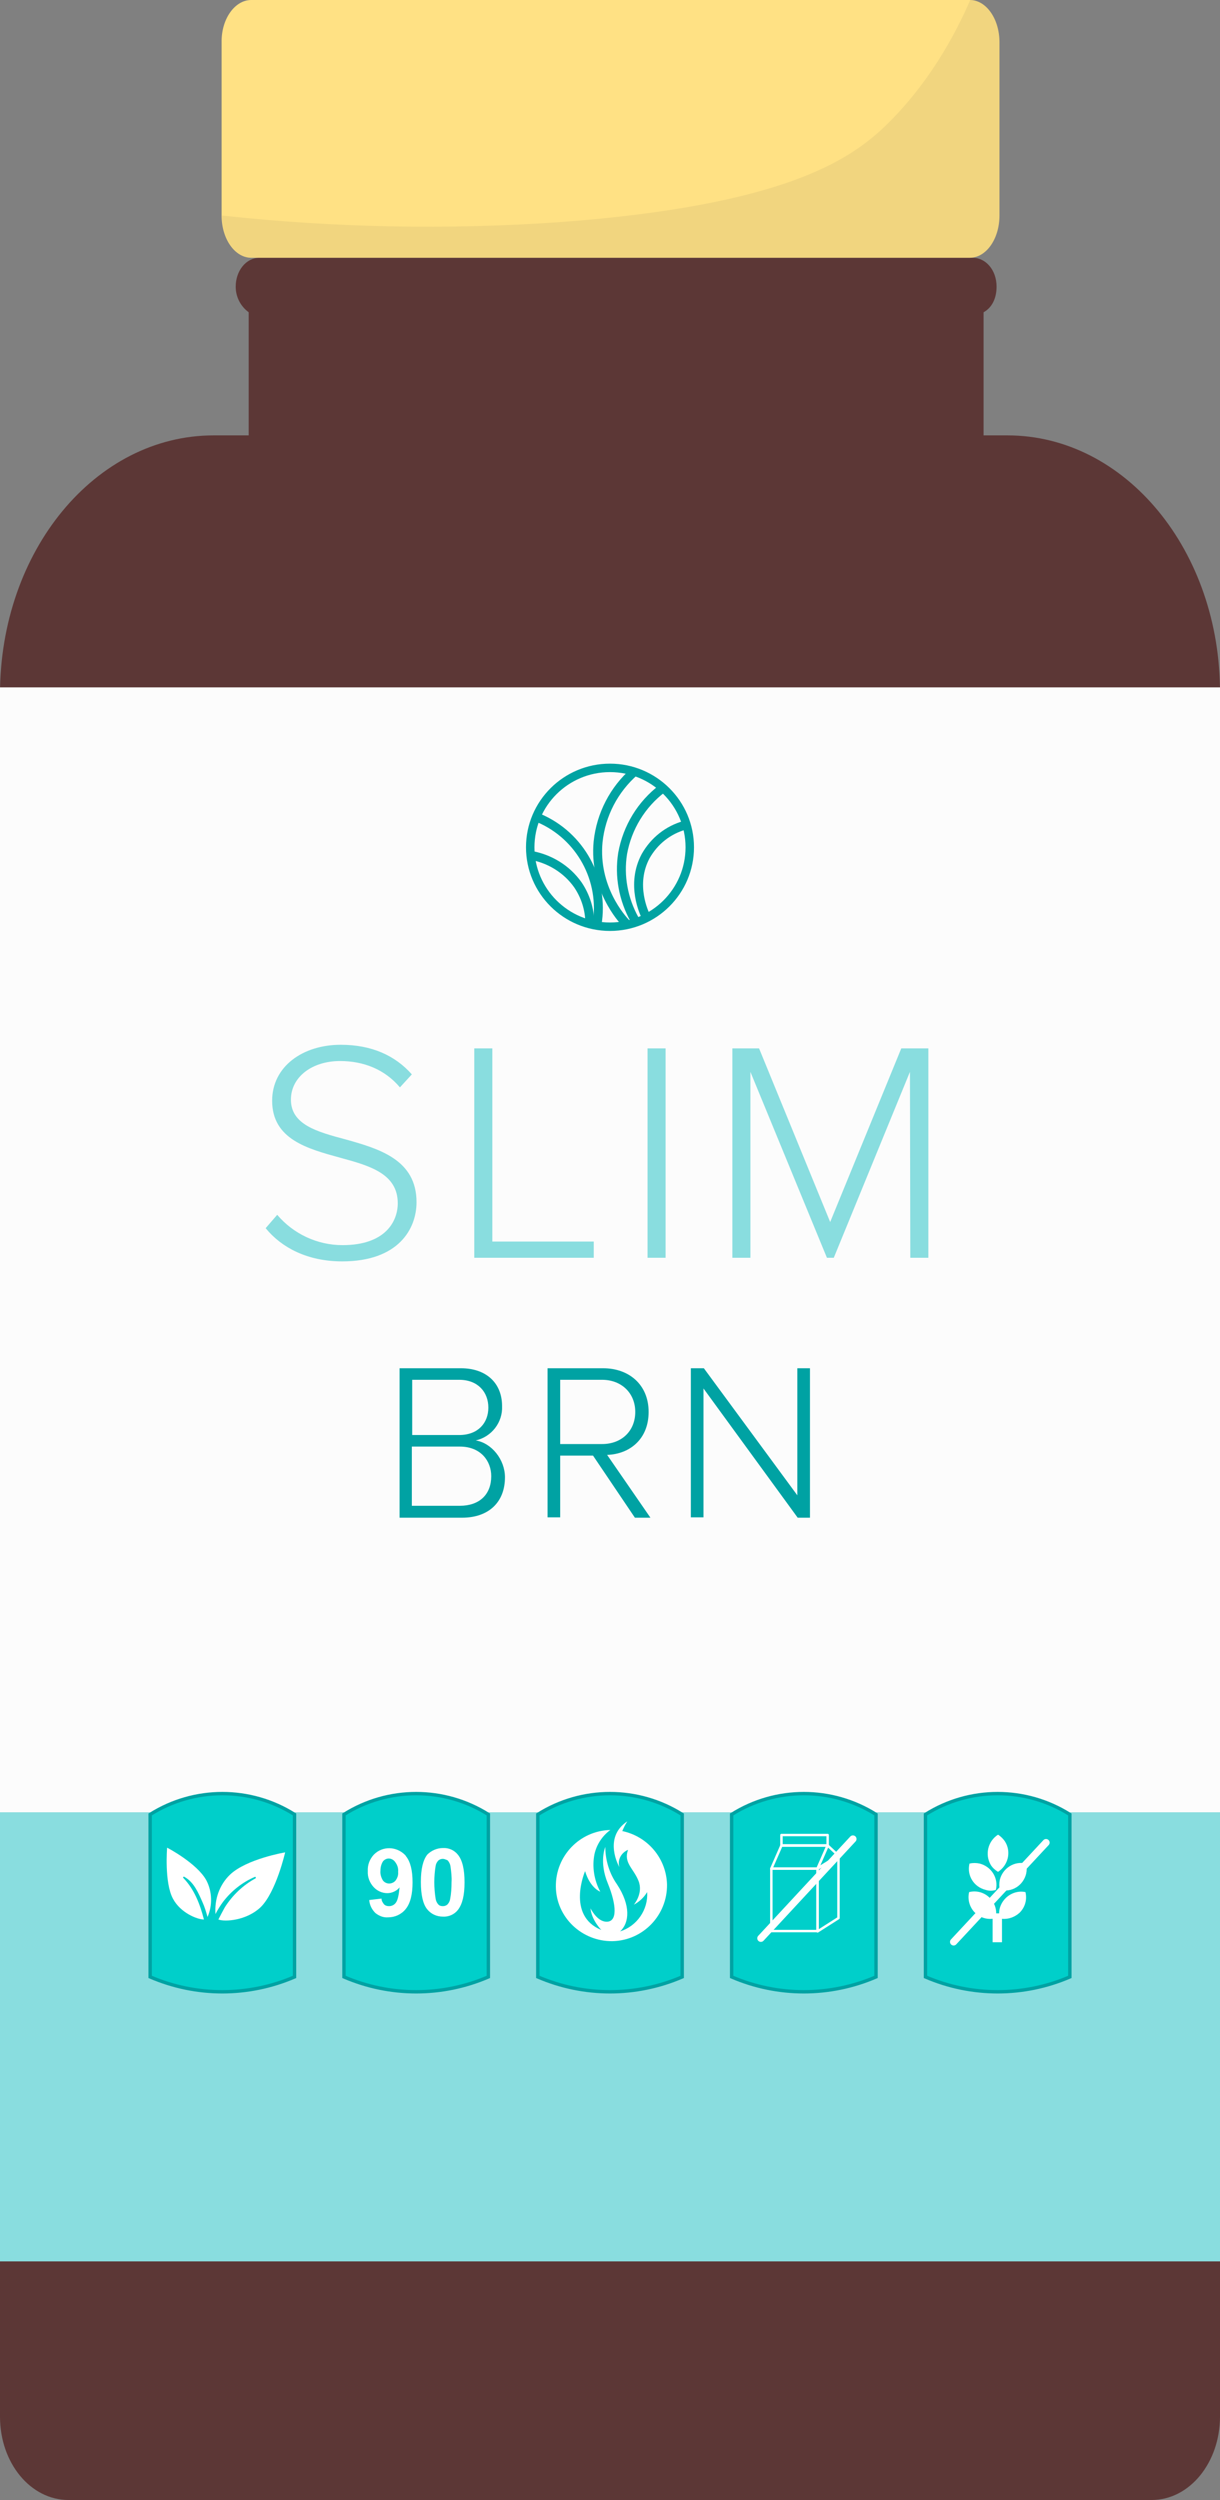
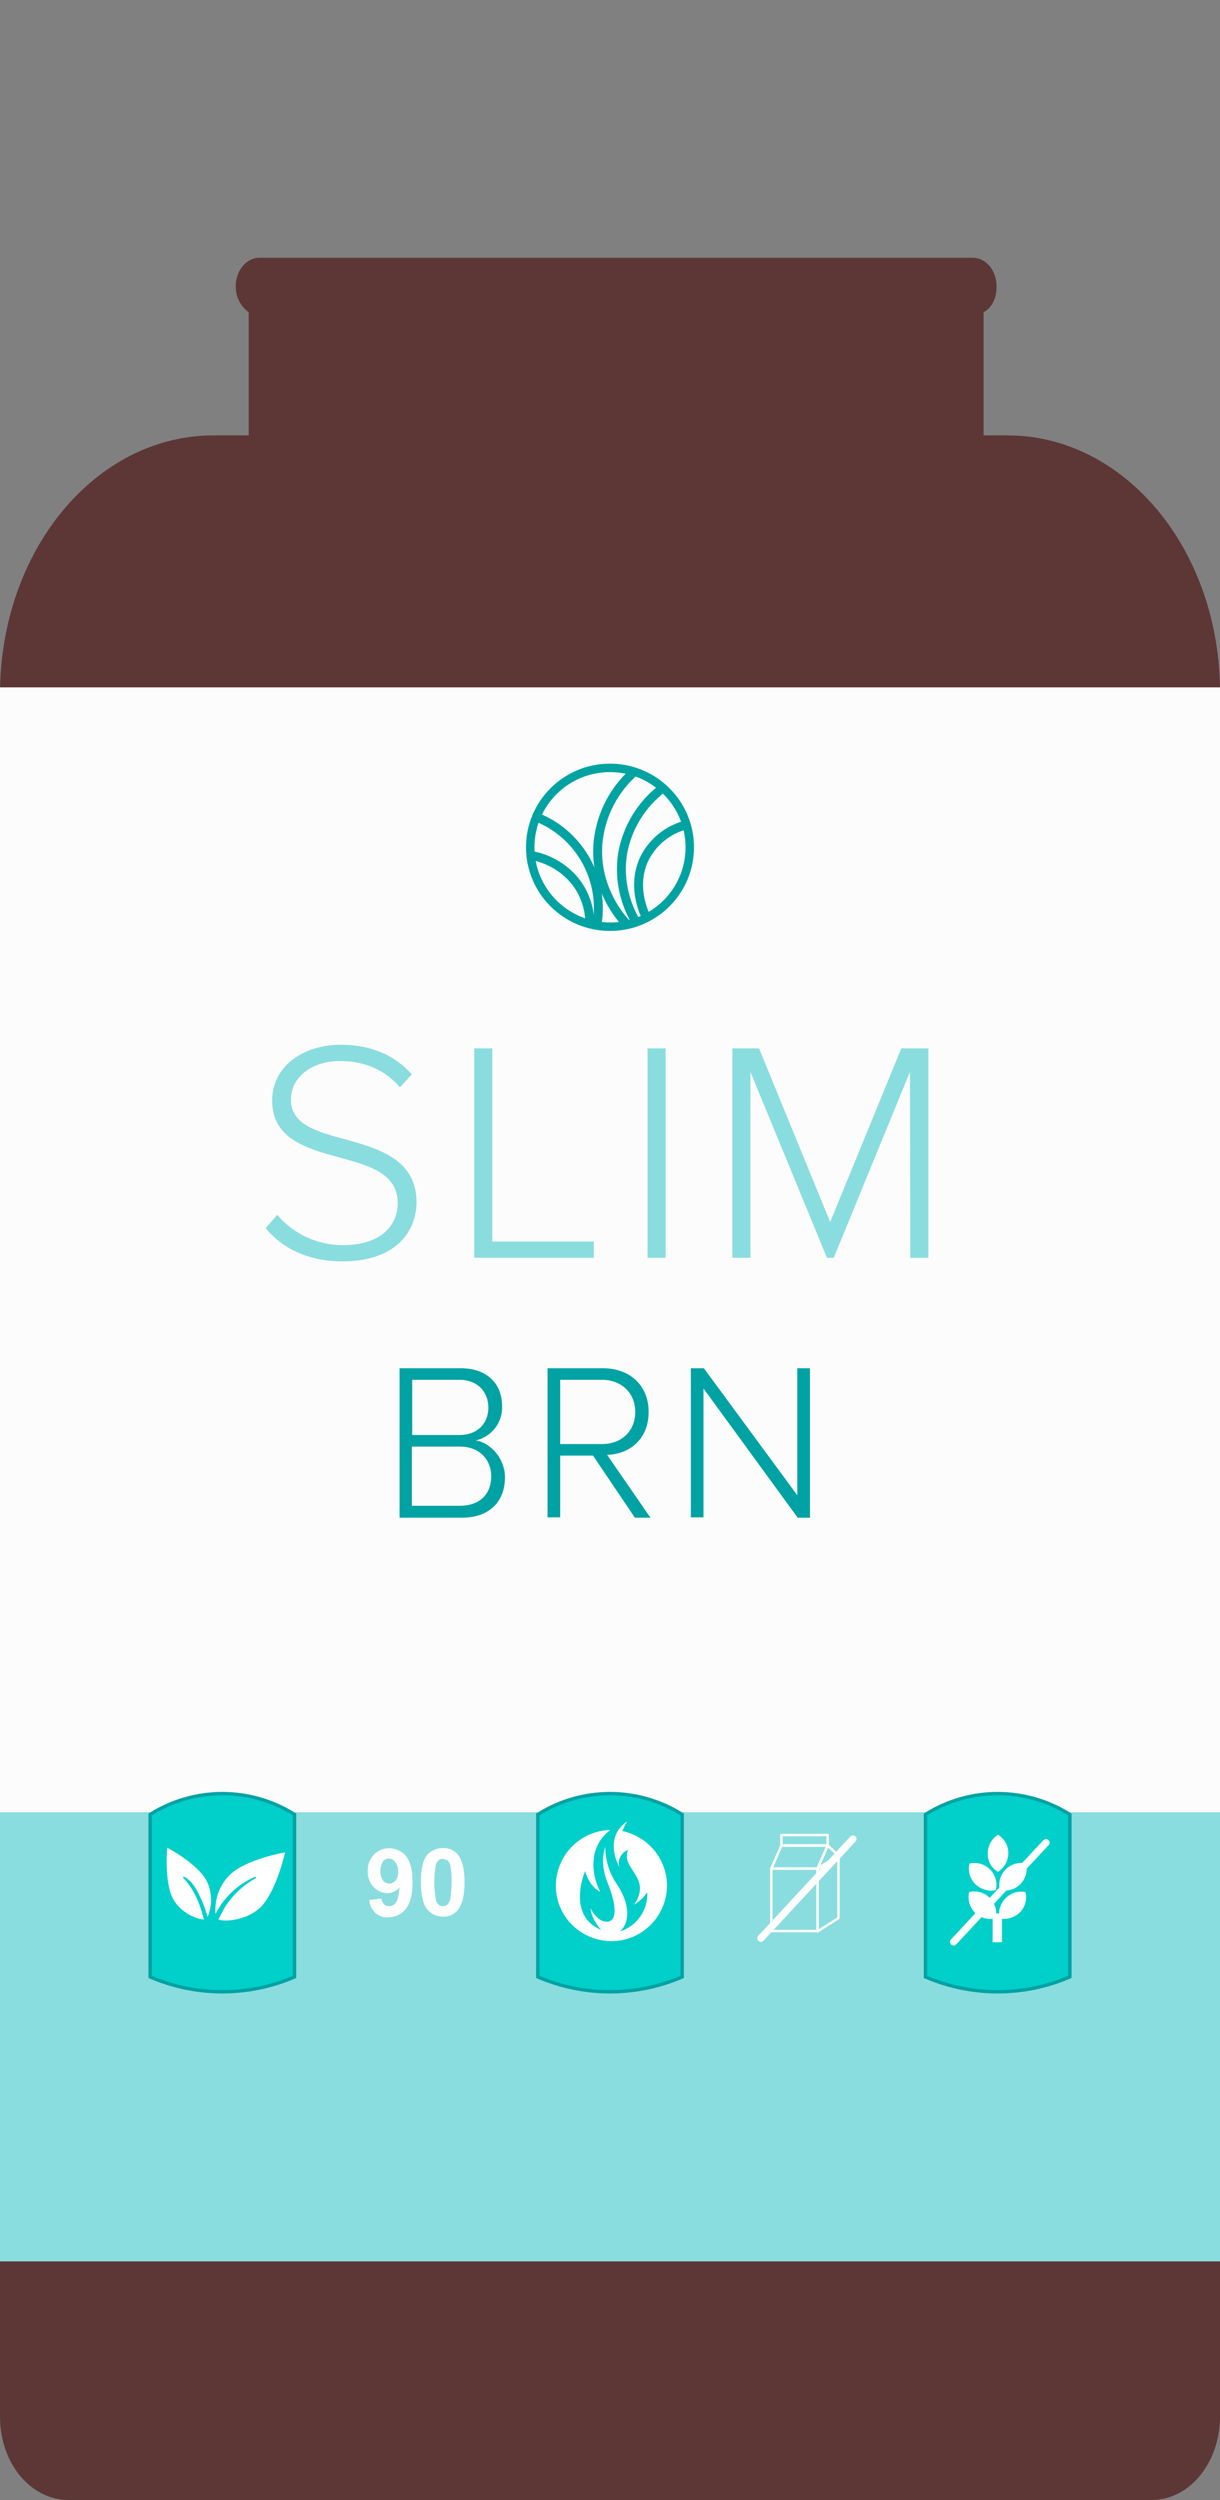
<svg xmlns="http://www.w3.org/2000/svg" version="1.1" id="Ebene_1" x="0px" y="0px" viewBox="0 0 338 692.5" style="enable-background:new 0 0 338 692.5;" xml:space="preserve">
  <rect x="0" y="0" width="338" height="692.5" fill="#808080" stroke="none" />
  <style type="text/css">
	.st0{fill:#5C3736;}
	.st1{fill:#FFE184;}
	.st2{opacity:0.15;fill:#A49665;enable-background:new    ;}
	.st3{fill:#89DDDF;}
	.st4{fill:#FCFCFC;}
	.st5{fill:none;stroke:#00A3A2;stroke-width:2.47;stroke-miterlimit:10;}
	.st6{fill:none;stroke:#00A3A2;stroke-width:2.34;stroke-miterlimit:10;}
	.st7{fill:#00CFCA;stroke:#00A2A3;stroke-width:0.94;stroke-miterlimit:10;}
	.st8{fill:#FFFFFF;}
	.st9{fill:none;stroke:#FFFFFF;stroke-width:0.68;stroke-linecap:round;stroke-linejoin:round;}
	.st10{fill:none;stroke:#FFFFFF;stroke-width:2;stroke-linecap:round;stroke-linejoin:round;}
	.st11{fill:#00A2A3;}
</style>
  <g id="Ebene_2_1_">
    <g id="Ebene_1-2">
      <path class="st0" d="M279.1,120.6h-6.6V86.5c2.2-1.2,3.6-3.7,3.6-7.1c0-4.6-3-8-6.6-8H71.9c-3.8,0-6.6,3.7-6.6,8    c0,2.8,1.3,5.4,3.6,7.1v34.1h-9.7c-32.8,0-59.2,32-59.2,71.7v477.1c0,12.9,8.5,23.1,19,23.1h300c10.7,0,19-10.5,19-23.1V192.2    C338.2,152.6,311.8,120.6,279.1,120.6z" />
      <g>
-         <path class="st1" d="M69.6,0h199.1c4.5,0,8.2,5.2,8.2,11.7v48c0,6.5-3.7,11.7-8.2,11.7H69.6c-4.5,0-8.2-5.2-8.2-11.7v-48     C61.3,5.2,65.1,0,69.6,0z" />
-         <path class="st2" d="M268.8,0c4.5,0,8.2,5.2,8.2,11.7v48c0,6.5-3.7,11.7-8.2,11.7H69.7c-4.5,0-8.2-5.2-8.2-11.7     c31.2,3.4,62.7,4,94,1.8c61.5-4.6,79.4-17.2,88.6-25.5C257,24,264.7,9.5,268.8,0z" />
-       </g>
+         </g>
      <rect y="502" class="st3" width="338" height="124.4" />
      <rect y="190.4" class="st4" width="338" height="311.6" />
      <path class="st5" d="M189.7,228.6c-4.6,1.3-8.4,4.3-10.8,8.5c-4.3,8-0.3,16,0,16.7" />
      <path class="st5" d="M183.5,218.4c-5.8,4.4-9.7,10.8-11,18c-1,6.3,0.2,12.7,3.3,18.3" />
      <path class="st5" d="M175.8,213.7c-5.7,5-9.3,11.9-10.1,19.5c-1.2,12.7,6.5,21.3,7.8,22.6" />
      <path class="st5" d="M149.3,226.6c11.5,4.9,18.2,17.1,16.1,29.5" />
      <path class="st5" d="M146.9,236.9c5.3,0.9,10.1,3.8,13.2,8.2c2.1,3.1,3.3,6.8,3.3,10.6" />
      <ellipse class="st6" cx="169" cy="234.7" rx="22.1" ry="22" />
-       <path class="st7" d="M135.3,547.6c-12.8,5.5-27.2,5.5-40,0v-45c12.2-7.7,27.8-7.7,40,0V547.6z" />
      <path class="st7" d="M189,547.6c-12.8,5.5-27.2,5.5-40,0v-45c12.2-7.7,27.8-7.7,40,0V547.6z" />
-       <path class="st7" d="M242.7,547.6c-12.8,5.5-27.2,5.5-40,0v-45c12.2-7.7,27.8-7.7,40,0V547.6z" />
      <path class="st7" d="M296.4,547.6c-12.8,5.5-27.2,5.5-40,0v-45c12.2-7.7,27.8-7.7,40,0V547.6z" />
      <path class="st7" d="M81.6,547.6c-12.8,5.5-27.2,5.5-40,0v-45c12.2-7.7,27.8-7.7,40,0V547.6z" />
      <path class="st8" d="M50.8,520.2c-0.1-0.1-0.1-0.2,0-0.3c0.1-0.1,0.2-0.1,0.3,0l0,0c2.6,1.4,3.9,4.5,5,7c0.6,1.3,1,2.7,1.4,4.1    c1.4-3.2,1.3-7-0.3-10.1c-2.6-4.8-10.9-9.1-10.9-9.1s-0.8,9.6,1.6,14.1c2.1,4,6.8,5.8,8.6,5.8C55.4,527.4,53.8,523.3,50.8,520.2z" />
      <path class="st8" d="M63.7,519.3c-2.9,2.8-4.3,6.8-4,10.9c0.6-1.2,1.3-2.3,2.1-3.4c2.3-3,5.3-5.4,8.8-6.9c0.2-0.1,0.4,0.2,0.2,0.4    c-3.5,1.9-6.4,4.7-8.5,8c-0.6,1.1-1.2,2.2-1.8,3.4c1.8,0.7,7.8,0.3,11.7-3.4c4.3-4.2,6.8-15.2,6.8-15.2S68.3,514.9,63.7,519.3z" />
      <path class="st8" d="M102.3,526.3l3.4-0.4c0,0.6,0.3,1.1,0.7,1.6c0.4,0.4,0.9,0.5,1.4,0.5c0.8,0,1.5-0.4,1.9-1    c0.5-0.7,0.8-2.1,1-4.2c-0.8,1-2.1,1.6-3.4,1.6c-1.4,0-2.8-0.6-3.8-1.7c-1.1-1.2-1.7-2.8-1.6-4.4c-0.1-1.7,0.5-3.3,1.7-4.6    c2.4-2.4,6.2-2.3,8.6,0.1c0.1,0.1,0.2,0.2,0.3,0.4c1.2,1.5,1.8,3.9,1.8,7.2s-0.6,5.8-1.9,7.4c-1.2,1.5-3,2.3-4.9,2.3    c-1.3,0.1-2.5-0.4-3.5-1.2C103,528.9,102.4,527.7,102.3,526.3z M110.3,518.5c0.1-1-0.2-1.9-0.8-2.7c-0.4-0.6-1.1-1-1.8-1    c-0.6,0-1.2,0.3-1.6,0.8c-0.5,0.8-0.7,1.7-0.7,2.6c-0.1,0.9,0.2,1.9,0.7,2.7c0.8,1,2.2,1.1,3.2,0.3c0.1-0.1,0.2-0.2,0.3-0.3    C110.1,520.2,110.4,519.4,110.3,518.5z" />
      <path class="st8" d="M122.7,511.9c1.6-0.1,3.2,0.6,4.2,1.9c1.2,1.5,1.8,4,1.8,7.6s-0.6,6-1.8,7.6c-1,1.3-2.6,2-4.2,1.9    c-1.7,0-3.3-0.7-4.4-2.1c-1.1-1.4-1.7-3.9-1.7-7.5c0-3.6,0.6-6.1,1.8-7.6C119.5,512.6,121.1,511.9,122.7,511.9z M122.7,514.9    c-0.4,0-0.8,0.1-1.2,0.4c-0.4,0.4-0.7,0.9-0.8,1.5c-0.5,3-0.5,6.1,0,9.2c0.1,0.6,0.4,1.2,0.8,1.6c0.3,0.3,0.7,0.4,1.2,0.4    c0.4,0,0.8-0.1,1.2-0.4c0.4-0.4,0.7-0.9,0.8-1.5c0.3-1.5,0.4-3.1,0.4-4.7c0.1-1.5-0.1-3-0.3-4.5c-0.1-0.6-0.4-1.2-0.8-1.6    C123.5,515.1,123.1,514.9,122.7,514.9L122.7,514.9z" />
      <path class="st8" d="M172.4,507.2c0.4-0.9,0.8-1.8,1.4-2.7c-6.9,4.6-2.2,12.7-2.2,12.7c-0.6-2,0.5-4,2.4-4.8    c-1.3,3.6,1.5,5.1,2.9,8.6s-1.3,6.6-1.3,6.6c1.5-0.8,2.8-2,3.7-3.5c0.3,4.9-2.8,9.4-7.5,10.9c2.6-2.4,3-7.2-0.9-13.1    c-2.1-3-3.2-6.7-3.2-10.3c0,0-1.8,4.1,0.7,10.1c2.4,5.9,2.8,10.9-0.6,10.6c-2.5-0.2-4.2-3.7-4.2-3.7c0.3,3.3,3,6,3,6    c-9.8-4-4.5-16.3-4.5-16.3c1.4,4.7,4.2,5.7,4.2,5.7c-1.7-3.2-2.3-6.9-1.6-10.4c0.6-2.7,2.2-5.1,4.4-6.7    c-8.5,0.2-15.2,7.2-15.1,15.7s7.2,15.2,15.7,15.1c8.5-0.2,15.2-7.2,15.1-15.7C184.6,514.8,179.5,508.7,172.4,507.2L172.4,507.2z" />
      <rect x="213.7" y="517.6" class="st9" width="12.8" height="17.3" />
      <polygon class="st9" points="226.5,535 232.3,531.3 232.3,514 226.5,517.6   " />
      <polygon class="st9" points="229.3,511.2 216.5,511.2 213.7,517.6 226.5,517.6   " />
      <rect x="216.5" y="508.3" class="st9" width="12.8" height="2.9" />
      <polygon class="st9" points="229.3,511.2 232.3,514 226.5,517.6   " />
      <line class="st10" x1="236.3" y1="509.4" x2="210.8" y2="536.9" />
      <path class="st8" d="M277,523.5c3.3,0.8,6.5-1.2,7.3-4.5c0.2-0.9,0.2-1.9,0-2.8c-3.3-0.8-6.5,1.3-7.3,4.5    C276.8,521.7,276.8,522.6,277,523.5z M276.5,518.5c2.8-1.8,3.7-5.5,2-8.3c-0.5-0.8-1.2-1.5-2-2c-2.8,1.8-3.7,5.5-2,8.4    C275,517.4,275.7,518,276.5,518.5z M275.9,523.5c0.8-3.3-1.3-6.5-4.5-7.3c-0.9-0.2-1.9-0.2-2.8,0c-0.8,3.3,1.2,6.5,4.5,7.3    C274,523.8,275,523.8,275.9,523.5z M278.6,525.8c-1.1,1.1-1.8,2.6-1.8,4.2H276c0-1.6-0.6-3.1-1.8-4.3c-1.5-1.5-3.6-2.1-5.7-1.6    c-0.5,2,0.1,4.2,1.6,5.7c1.3,1.3,3.1,1.9,4.9,1.7v6.5h2.6v-6.5c1.8,0.2,3.6-0.5,4.9-1.7c1.5-1.5,2.1-3.6,1.6-5.7    C282.2,523.7,280.1,524.3,278.6,525.8L278.6,525.8z" />
      <line class="st10" x1="289.8" y1="510.4" x2="264.2" y2="537.9" />
      <path class="st3" d="M76.8,336.5c4.5,5.3,11.1,8.4,18.1,8.4c11.9,0,15.3-6.6,15.3-11.6c0-8.2-7.8-10.4-15.9-12.6    c-9.1-2.5-18.9-5.1-18.9-15.8c0-9.5,8.5-15.5,19-15.5c8.6,0,15.1,3,19.7,8.2l-3.3,3.6c-4.2-5-10.1-7.3-16.6-7.3    c-7.7,0-13.6,4.4-13.6,10.7c0,6.9,7.2,8.9,15.1,11c9.3,2.6,19.7,5.6,19.7,17.4c0,7.4-5,16.4-20.6,16.4c-9.6,0-16.8-3.8-21.2-9.2    L76.8,336.5z" />
      <path class="st3" d="M131.4,290.4h5v53.5h28.1v4.5h-33.1V290.4z" />
      <path class="st3" d="M179.4,290.4h5v58h-5V290.4z" />
      <path class="st3" d="M252.1,296.9L231,348.4h-1.9l-21.2-51.5v51.5h-5v-58h7.4l19.7,48.1l19.7-48.1h7.5v58h-5L252.1,296.9z" />
      <path class="st11" d="M110.7,379h17c6.9,0,11.4,4,11.4,10.5c0.2,4.5-2.9,8.5-7.3,9.5c4.4,0.7,8.1,5.3,8.1,10.2    c0,6.9-4.5,11.2-11.9,11.2h-17.3L110.7,379z M127.2,397.5c5.3,0,8.1-3.4,8.1-7.6s-2.8-7.7-8.1-7.7h-13v15.3H127.2z M127.4,417.1    c5.5,0,8.7-3.2,8.7-8.2c0-4.2-2.9-8.2-8.7-8.2h-13.3v16.4H127.4z" />
      <path class="st11" d="M164.3,403.2h-9.1v17.1h-3.5V379h15.4c7.1,0,12.6,4.5,12.6,12.1s-5.3,11.7-11.5,11.9l12,17.4h-4.3    L164.3,403.2z M166.8,382.2h-11.6V400h11.6c5.5,0,9.2-3.7,9.2-8.9S172.2,382.2,166.8,382.2L166.8,382.2z" />
      <path class="st11" d="M194.9,384.6v35.7h-3.5V379h3.6l25.9,35.2V379h3.5v41.4H221L194.9,384.6z" />
    </g>
  </g>
</svg>